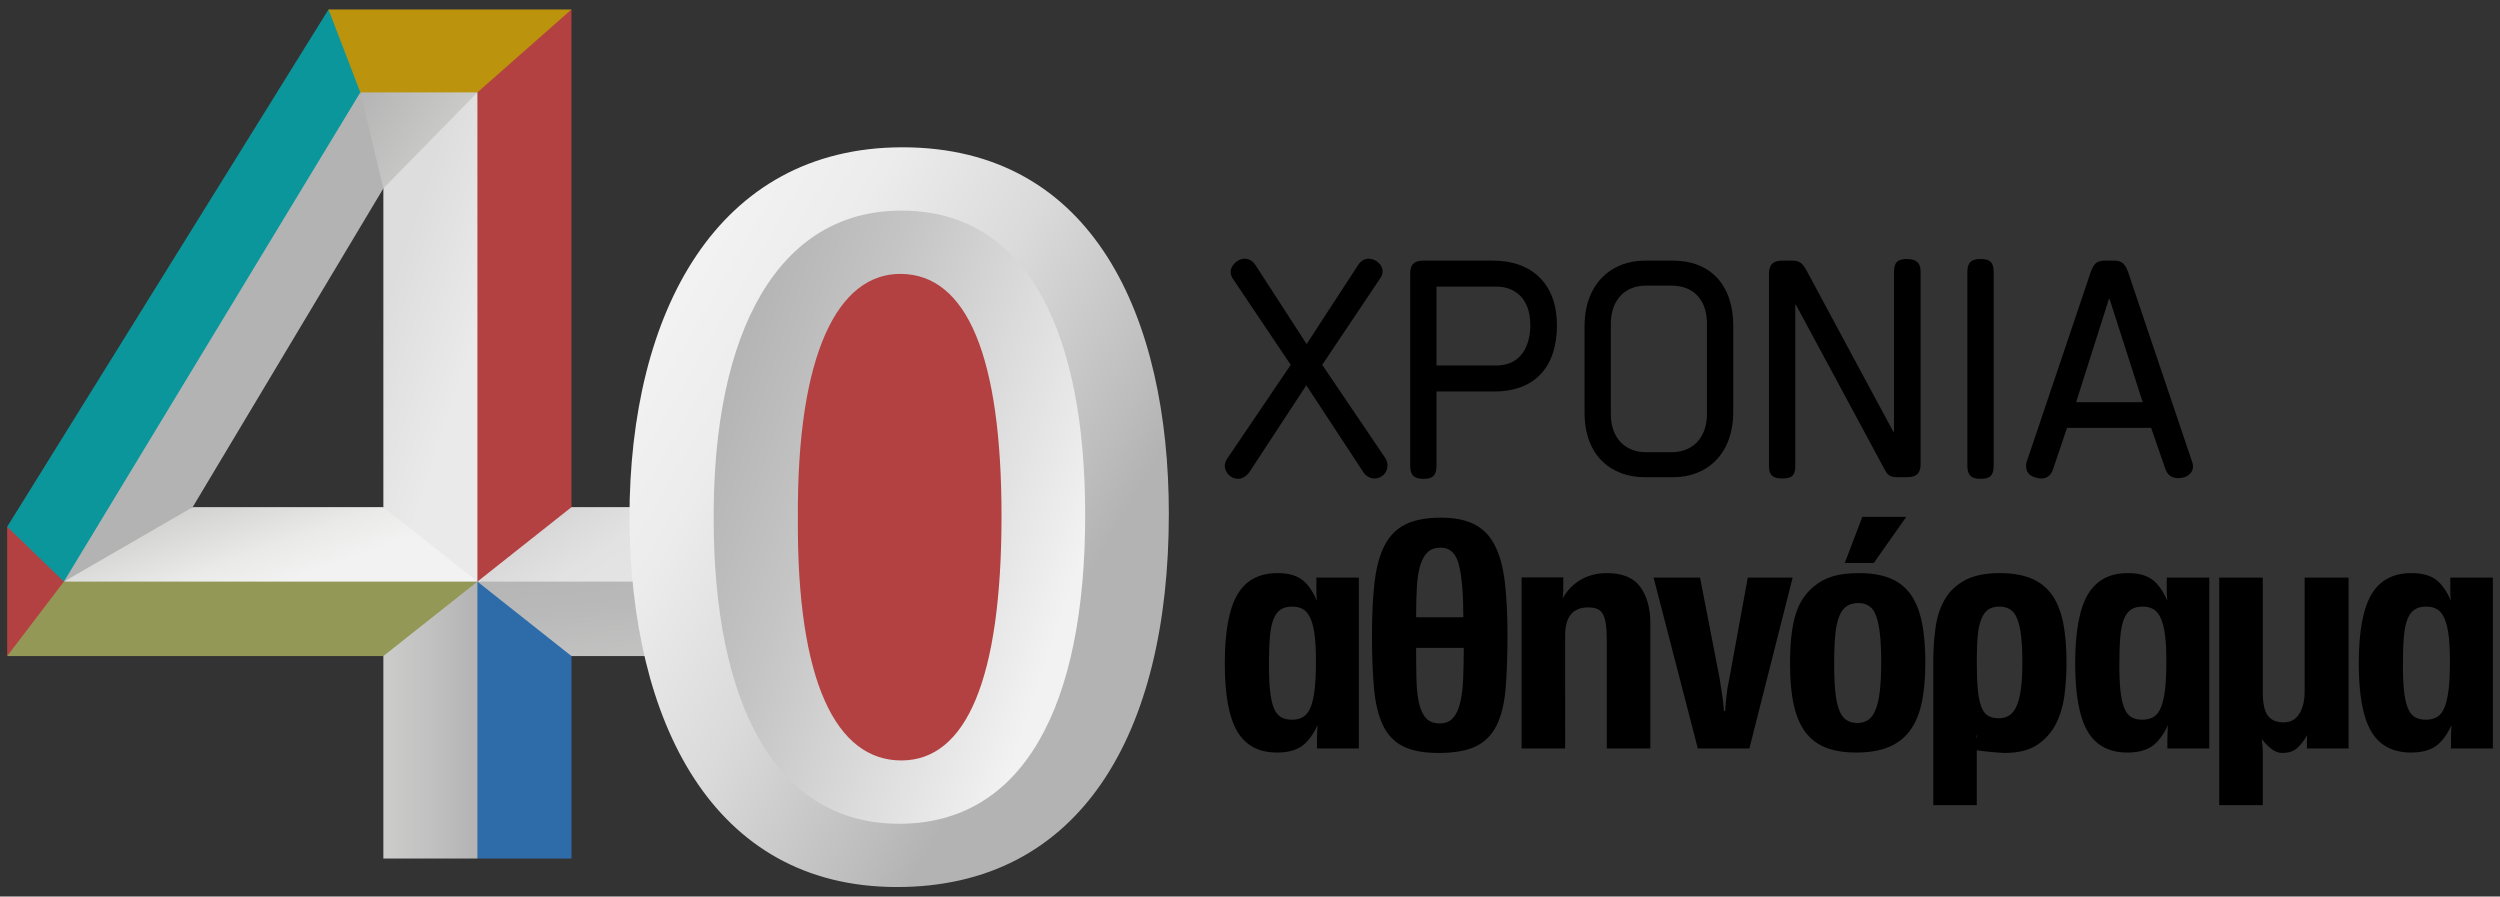
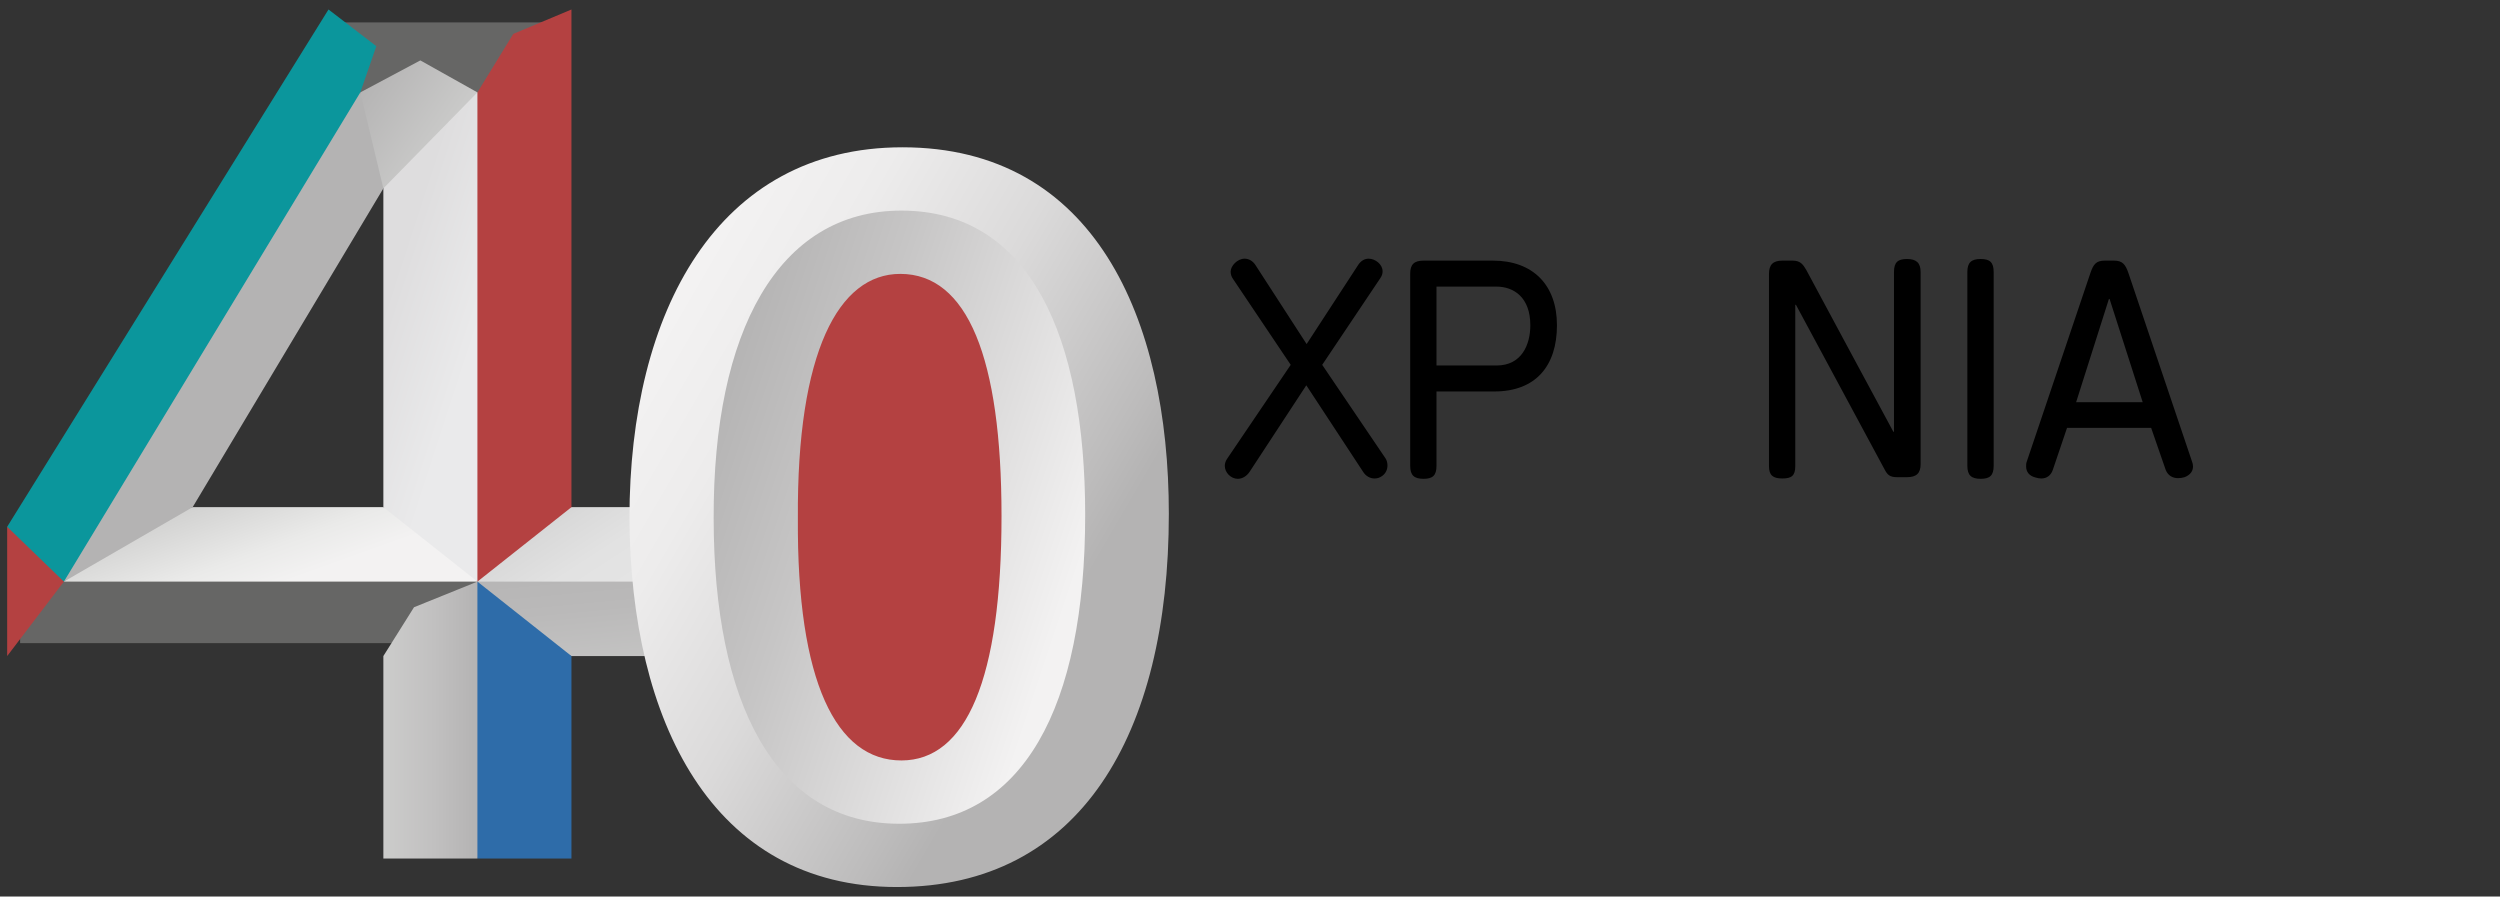
<svg xmlns="http://www.w3.org/2000/svg" version="1.1" id="Layer_1" x="0px" y="0px" width="377.551px" height="135.393px" viewBox="0 0 377.551 135.393" enable-background="new 0 0 377.551 135.393" xml:space="preserve">
  <rect x="0" y="0" width="377.551" height="135.393" fill="#333333" stroke="none" />
  <g>
    <g>
      <path fill="#B44141" d="M122.412,36.042c0,0-6.575,18.358-6.575,33.254c0,14.896-7.259,25.596,0,38.578    c7.259,12.983,32.271,15.346,36.443,10.048c4.173-5.297,14.817-26.813,11.604-40.152c-3.212-13.339-4.782-40.405-16.272-43.186    C136.122,31.804,122.412,36.042,122.412,36.042z" />
      <g>
        <g>
          <path fill="#666665" d="M25.646,78.547h34.205L59.85,21.378L25.646,78.547z M59.851,127.7V97.124H3.038V80.107l47.659-76.72      h33.649v75.159h15.386v18.577H84.346V127.7H59.851z" />
        </g>
        <linearGradient id="SVGID_1_" gradientUnits="userSpaceOnUse" x1="86.347" y1="82.094" x2="88.704" y2="106.827">
          <stop offset="0" style="stop-color:#B4B3B3" />
          <stop offset="0.403" style="stop-color:#BAB9B9" />
          <stop offset="0.933" style="stop-color:#C9C9C8" />
          <stop offset="1" style="stop-color:#CCCCCB" />
        </linearGradient>
        <polygon fill="url(#SVGID_1_)" points="72.099,87.835 91.243,81.628 101.689,87.835 101.688,99.079 86.302,99.079 77.708,96.673         " />
        <polygon fill="#2E6CA9" points="86.302,129.655 86.302,99.079 72.099,87.835 66.581,111.092 72.099,129.655    " />
        <linearGradient id="SVGID_2_" gradientUnits="userSpaceOnUse" x1="57.895" y1="108.745" x2="72.099" y2="108.745">
          <stop offset="0" style="stop-color:#CCCCCB" />
          <stop offset="0.543" style="stop-color:#C1C0C0" />
          <stop offset="1" style="stop-color:#B4B3B3" />
        </linearGradient>
        <polygon fill="url(#SVGID_2_)" points="57.895,129.655 57.895,99.079 62.526,91.705 72.099,87.835 72.099,129.655    " />
-         <polygon fill="#939857" points="9.647,87.835 42.442,80.938 72.099,87.835 57.895,99.079 1.083,99.079 4.572,89.929    " />
        <linearGradient id="SVGID_3_" gradientUnits="userSpaceOnUse" x1="81.787" y1="74.323" x2="93.83" y2="92.924">
          <stop offset="0" style="stop-color:#CCCCCB" />
          <stop offset="0.249" style="stop-color:#D9D9D9" />
          <stop offset="0.566" style="stop-color:#E2E2E2" />
          <stop offset="1" style="stop-color:#E5E5E5" />
        </linearGradient>
        <polygon fill="url(#SVGID_3_)" points="86.302,76.591 101.688,76.591 101.689,87.835 72.099,87.835 78.284,76.591    " />
        <linearGradient id="SVGID_4_" gradientUnits="userSpaceOnUse" x1="35.388" y1="72.572" x2="41.161" y2="88.633">
          <stop offset="0" style="stop-color:#CCCCCB" />
          <stop offset="0.129" style="stop-color:#D3D3D2" />
          <stop offset="0.666" style="stop-color:#EAEAE9" />
          <stop offset="1" style="stop-color:#F3F2F2" />
        </linearGradient>
        <polygon fill="url(#SVGID_4_)" points="29.094,76.591 29.094,76.591 57.895,76.591 66.76,78.666 72.099,87.835 9.647,87.835      20.104,78.631    " />
        <polygon fill="#B44141" points="72.099,87.835 70.03,82.64 70.03,19.699 72.099,13.953 77.517,5.119 86.302,1.433 86.302,76.591         " />
        <linearGradient id="SVGID_5_" gradientUnits="userSpaceOnUse" x1="58.046" y1="46.322" x2="71.893" y2="50.827">
          <stop offset="0" style="stop-color:#DEDDDE" />
          <stop offset="1" style="stop-color:#EAEAEB" />
        </linearGradient>
        <polygon fill="url(#SVGID_5_)" points="57.895,76.591 57.895,28.453 60.51,20.18 72.099,13.953 72.099,87.835    " />
        <linearGradient id="SVGID_6_" gradientUnits="userSpaceOnUse" x1="53.867" y1="13.481" x2="67.391" y2="22.865">
          <stop offset="0" style="stop-color:#B4B3B3" />
          <stop offset="1" style="stop-color:#CCCCCB" />
        </linearGradient>
        <polygon fill="url(#SVGID_6_)" points="54.416,13.952 63.48,9.124 72.099,13.953 57.895,28.453 53.412,24.025    " />
        <polygon fill="#B4B3B3" points="57.895,28.453 29.094,76.591 29.094,76.591 9.647,87.835 9.728,81.562 50.385,13.952      54.416,13.952    " />
        <polygon fill="#0B969C" points="54.416,13.952 9.647,87.835 4.486,87.835 1.083,79.551 49.61,1.433 56.831,6.976    " />
        <polygon fill="#B44141" points="9.647,87.835 1.083,99.079 1.083,79.551    " />
-         <polygon fill="#BB930D" points="72.099,13.953 54.416,13.952 49.61,1.433 86.302,1.433    " />
        <g>
          <g>
-             <path fill="#666665" d="M135.955,39.715c-3.288,0-6.204,1.257-8.666,3.734c-5.636,5.675-8.556,17.719-8.442,34.83       c-0.116,17.18,2.665,28.761,8.263,34.396c2.514,2.53,5.545,3.814,9.011,3.814c11.132,0,16.776-12.972,16.776-38.554       C152.898,52.574,147.197,39.715,135.955,39.715z M135.458,132.313c-12.632,0-22.466-5.258-29.229-15.628       c-6.143-9.417-9.435-22.704-9.52-38.425c0-15.824,3.409-29.244,9.858-38.801c6.97-10.329,16.97-15.566,29.722-15.566       c12.955,0,22.904,5.322,29.571,15.818c5.896,9.28,9.011,22.383,9.011,37.893C174.871,112.371,160.505,132.313,135.458,132.313z       " />
-           </g>
+             </g>
          <linearGradient id="SVGID_7_" gradientUnits="userSpaceOnUse" x1="96.758" y1="55.227" x2="184.062" y2="106.113">
            <stop offset="0" style="stop-color:#F3F2F2" />
            <stop offset="0.166" style="stop-color:#EDECEC" />
            <stop offset="0.397" style="stop-color:#DBDADA" />
            <stop offset="0.666" style="stop-color:#BDBCBC" />
            <stop offset="0.737" style="stop-color:#B4B3B3" />
            <stop offset="1" style="stop-color:#B4B3B3" />
          </linearGradient>
          <path fill="url(#SVGID_7_)" d="M136.122,116.49c-3.466,0-6.498-1.284-9.011-3.814c-5.599-5.636-8.379-17.217-8.263-34.418      c-0.114-17.09,2.806-29.134,8.442-34.809c2.462-2.478,5.378-3.734,8.666-3.734c11.242,0,16.943,12.859,16.943,38.222      C152.898,103.519,147.254,116.49,136.122,116.49z M136.288,22.245c-27.928,0-41.228,24.77-41.228,56.023      c0.166,30.589,12.468,55.691,40.397,55.691c27.595,0,41.061-22.941,41.061-56.356C176.518,48.013,165.214,22.245,136.288,22.245      z" />
          <linearGradient id="SVGID_8_" gradientUnits="userSpaceOnUse" x1="104.853" y1="67.721" x2="162.548" y2="86.954">
            <stop offset="0" style="stop-color:#B4B3B3" />
            <stop offset="0.336" style="stop-color:#C6C5C5" />
            <stop offset="1" style="stop-color:#F3F2F2" />
          </linearGradient>
          <path fill="url(#SVGID_8_)" d="M120.495,78.269c-0.167,24.771,5.819,36.574,15.627,36.574c9.808,0,15.128-12.303,15.128-36.906      c0-23.939-5.154-36.574-15.295-36.574C126.646,41.362,120.328,53.166,120.495,78.269z M107.777,78.269      c-0.083-28.178,9.726-46.465,28.345-46.465c19.534,0,27.762,19.201,27.762,45.966c0,29.01-9.394,46.632-28.095,46.632      C116.92,124.401,107.777,105.948,107.777,78.269z" />
        </g>
      </g>
    </g>
    <g>
      <g>
        <path d="M207.576,72.261c-0.638,0-1.275-0.342-1.669-0.931l-8.629-13.142l-8.581,13.092c-0.441,0.639-1.079,1.03-1.766,1.03     c-1.029,0-1.962-0.932-1.962-1.961c0-0.393,0.148-0.785,0.393-1.128l9.562-14.123l-8.728-12.993     c-0.245-0.344-0.344-0.736-0.344-1.079c0-0.883,1.03-1.962,2.109-1.962c0.638,0,1.226,0.344,1.618,0.932l7.747,11.965     l7.797-11.965c0.393-0.588,0.932-0.932,1.569-0.932c0.98,0,2.108,0.834,2.108,1.912c0,0.344-0.098,0.687-0.344,1.03     l-8.777,13.092l9.562,14.123c0.196,0.294,0.295,0.686,0.295,1.078c0,0.589-0.244,1.177-0.785,1.569     C208.36,72.164,207.967,72.261,207.576,72.261z" />
        <path d="M216.94,59.12V70.35c0,1.471-0.589,1.961-1.961,1.961c-1.422,0-2.011-0.54-2.011-1.961V41.32     c0-1.373,0.589-1.961,2.011-1.961h10.493c6.03,0,9.66,3.677,9.66,9.758c0,6.129-3.188,10.003-9.464,10.003H216.94z      M216.94,43.281v11.916h9.072c3.825,0,5.099-3.188,5.099-6.08c0-4.168-2.45-5.836-5.147-5.836H216.94z" />
-         <path d="M252.688,39.359c5.295,0,9.07,3.334,9.07,9.904V62.16c0,6.57-4.119,9.905-9.021,9.905h-4.414     c-4.854,0-9.022-3.139-9.022-9.709V49.264c0-6.57,4.218-9.904,9.072-9.904H252.688z M257.787,48.871     c0-3.383-1.863-5.736-5.345-5.736h-3.874c-3.334,0-5.296,2.354-5.296,5.736v13.73c0,3.384,2.011,5.688,5.296,5.688h3.874     c3.383,0,5.345-2.401,5.345-5.736V48.871z" />
        <path d="M286.522,72.065c-1.129,0-1.473-0.344-1.913-1.177l-13.387-24.86h-0.098v24.37c0,1.471-0.588,1.862-1.962,1.862     c-1.422,0-2.01-0.49-2.01-1.862V41.369c0-1.373,0.588-2.01,2.01-2.01h1.569c1.177,0,1.569,0.588,2.06,1.422     c4.413,8.188,8.679,16.182,13.141,24.419h0.099V41.075c0-1.471,0.589-1.961,1.962-1.961c1.422,0,2.058,0.588,2.058,1.961v29.028     c0,1.373-0.636,1.962-2.058,1.962H286.522z" />
        <path d="M297.111,70.35V41.075c0-1.422,0.59-1.961,2.012-1.961c1.373,0,1.961,0.49,1.961,1.961V70.35     c0,1.471-0.588,1.961-1.961,1.961C297.701,72.311,297.111,71.771,297.111,70.35z" />
        <path d="M324.865,64.612h-12.699l-2.158,6.375c-0.295,0.833-0.932,1.273-1.717,1.273c-0.295,0-0.588-0.049-0.883-0.146     c-0.98-0.245-1.422-0.883-1.422-1.667c0-0.245,0-0.49,0.098-0.735l9.613-28.489c0.439-1.275,0.832-1.863,2.156-1.863h1.42     c1.275,0,1.717,0.588,2.158,1.863l9.613,28.489c0.098,0.245,0.145,0.49,0.145,0.735c0,0.687-0.391,1.274-1.273,1.618     c-0.344,0.099-0.637,0.146-0.98,0.146c-0.834,0-1.52-0.392-1.863-1.225L324.865,64.612z M313.537,60.738h10.053l-5.002-15.594     h-0.098L313.537,60.738z" />
      </g>
-       <path d="M369.795,104.083c-0.129,1.119-0.33,2.022-0.604,2.711c-0.275,0.688-0.645,1.177-1.111,1.464    c-0.467,0.288-1.037,0.433-1.715,0.433c-0.676,0-1.24-0.137-1.691-0.409c-0.449-0.271-0.805-0.734-1.063-1.392    c-0.258-0.654-0.441-1.511-0.555-2.567c-0.113-1.055-0.168-2.384-0.168-3.983c0-1.663,0.047-3.056,0.143-4.176    c0.098-1.118,0.283-2.015,0.557-2.687s0.637-1.151,1.086-1.439c0.451-0.288,1.031-0.432,1.74-0.432    c0.645,0,1.191,0.136,1.641,0.406c0.451,0.273,0.822,0.737,1.113,1.394c0.289,0.655,0.498,1.512,0.627,2.567    c0.129,1.055,0.193,2.367,0.193,3.935C369.988,101.571,369.924,102.963,369.795,104.083 M376.469,113.031V87.233h-6.418v1.104    v1.13c0,0.367,0.031,0.793,0.094,1.272c-0.676-1.541-1.455-2.624-2.338-3.251c-0.883-0.625-2.096-0.938-3.637-0.938    c-2.762,0-4.777,1.081-6.047,3.243c-1.268,2.162-1.902,5.631-1.902,10.402c0,4.71,0.627,8.129,1.877,10.259    c1.254,2.132,3.26,3.195,6.021,3.195c1.541,0,2.77-0.313,3.686-0.938c0.914-0.626,1.727-1.694,2.432-3.203    c-0.031,0.386-0.055,0.716-0.07,0.988c-0.016,0.274-0.021,0.7-0.021,1.28v1.254H376.469z M354.684,113.031V87.233h-6.635v17.2    c0,1.345-0.264,2.457-0.793,3.338c-0.525,0.881-1.316,1.321-2.371,1.321c-1.086,0-1.885-0.336-2.396-1.009s-0.766-1.89-0.766-3.65    v-17.2h-6.574v34.355h6.574v-7.879c0-0.227-0.01-0.498-0.027-0.817c-0.016-0.32-0.059-0.753-0.129-1.299    c0.289,0.419,0.721,0.876,1.295,1.374c0.578,0.496,1.186,0.745,1.826,0.745c0.93,0,1.664-0.24,2.209-0.722    c0.543-0.481,1.057-1.14,1.535-1.975c-0.027,0.257-0.043,0.488-0.043,0.696v0.599v0.72H354.684z M326.971,104.083    c-0.129,1.119-0.332,2.022-0.605,2.711s-0.645,1.177-1.111,1.464c-0.467,0.288-1.039,0.433-1.715,0.433s-1.238-0.137-1.689-0.409    c-0.451-0.271-0.805-0.734-1.063-1.392c-0.258-0.654-0.443-1.511-0.557-2.567c-0.111-1.055-0.168-2.384-0.168-3.983    c0-1.663,0.047-3.056,0.145-4.176c0.096-1.118,0.283-2.015,0.557-2.687c0.271-0.672,0.635-1.151,1.086-1.439    s1.031-0.432,1.738-0.432c0.645,0,1.191,0.136,1.643,0.406c0.451,0.273,0.82,0.737,1.109,1.394    c0.291,0.655,0.502,1.512,0.631,2.567c0.127,1.055,0.193,2.367,0.193,3.935C327.164,101.571,327.098,102.963,326.971,104.083     M333.645,113.031V87.233h-6.42v1.104v1.13c0,0.367,0.031,0.793,0.094,1.272c-0.676-1.541-1.453-2.624-2.338-3.251    c-0.883-0.625-2.094-0.938-3.637-0.938c-2.762,0-4.777,1.081-6.045,3.243c-1.27,2.162-1.904,5.631-1.904,10.402    c0,4.71,0.627,8.129,1.879,10.259c1.252,2.132,3.26,3.195,6.021,3.195c1.539,0,2.768-0.313,3.684-0.938    c0.914-0.626,1.725-1.694,2.432-3.203c-0.031,0.386-0.053,0.716-0.068,0.988c-0.016,0.274-0.023,0.7-0.023,1.28v1.254H333.645z     M305.201,104.027c-0.143,1.074-0.361,1.938-0.65,2.596s-0.658,1.13-1.107,1.417c-0.447,0.289-0.979,0.433-1.588,0.433    c-0.674,0-1.229-0.136-1.662-0.408c-0.432-0.272-0.77-0.745-1.01-1.418c-0.24-0.672-0.409-1.562-0.504-2.667    c-0.098-1.105-0.146-2.49-0.146-4.156c0-1.506,0.048-2.779,0.146-3.821c0.096-1.04,0.28-1.89,0.553-2.546    c0.273-0.658,0.625-1.13,1.059-1.419c0.432-0.288,0.986-0.432,1.66-0.432c0.611,0,1.141,0.136,1.59,0.407    c0.449,0.272,0.811,0.738,1.082,1.395c0.273,0.656,0.475,1.53,0.602,2.62c0.129,1.088,0.193,2.449,0.193,4.083    C305.418,101.648,305.346,102.955,305.201,104.027 M311.533,93.834c-0.369-1.715-0.963-3.108-1.777-4.183    c-0.818-1.074-1.867-1.858-3.146-2.355c-1.281-0.496-2.818-0.745-4.611-0.745c-2.178,0-3.929,0.359-5.258,1.081    s-2.346,1.69-3.05,2.909c-0.704,1.217-1.169,2.651-1.393,4.301c-0.225,1.65-0.336,3.388-0.336,5.215v21.532h6.572v-7.927    c0-0.544-0.015-0.991-0.046-1.345c-0.03-0.351-0.046-0.801-0.046-1.345c0.576,1.025-2.286,1.584-1.469,1.984    c0.816,0.4,5.103,0.756,5.744,0.756c2.146,0,3.844-0.441,5.092-1.321c1.248-0.883,2.186-1.996,2.811-3.341    c0.625-1.347,1.025-2.821,1.199-4.424c0.178-1.604,0.266-3.125,0.266-4.566C312.084,97.623,311.9,95.549,311.533,93.834     M283.905,104.263c-0.129,1.168-0.338,2.121-0.628,2.858c-0.29,0.736-0.661,1.265-1.11,1.584c-0.451,0.321-1,0.481-1.644,0.481    c-0.675,0-1.24-0.152-1.69-0.457c-0.449-0.305-0.813-0.809-1.087-1.514c-0.273-0.704-0.467-1.633-0.578-2.786    c-0.114-1.152-0.17-2.561-0.17-4.226c0-1.729,0.056-3.178,0.17-4.347c0.111-1.168,0.313-2.105,0.603-2.81s0.668-1.209,1.136-1.514    c0.467-0.305,1.054-0.458,1.763-0.458c0.611,0,1.143,0.146,1.594,0.434c0.45,0.289,0.805,0.785,1.063,1.489    c0.259,0.705,0.451,1.627,0.58,2.763c0.129,1.137,0.194,2.537,0.194,4.201C284.099,101.661,284.034,103.094,283.905,104.263     M290.211,93.83c-0.369-1.714-0.953-3.106-1.754-4.18c-0.802-1.074-1.835-1.857-3.102-2.355c-1.267-0.495-2.813-0.744-4.641-0.744    c-1.539,0-2.844,0.16-3.918,0.48c-1.074,0.322-2.027,0.833-2.859,1.537c-1.316,1.058-2.245,2.491-2.789,4.302    c-0.546,1.81-0.818,4.268-0.818,7.375c0,2.402,0.185,4.453,0.554,6.15c0.367,1.697,0.953,3.084,1.755,4.156    c0.801,1.074,1.834,1.858,3.101,2.354c1.266,0.495,2.797,0.744,4.592,0.744c1.858,0,3.445-0.255,4.76-0.769    c1.313-0.513,2.396-1.313,3.245-2.401c0.849-1.09,1.467-2.491,1.851-4.206c0.385-1.713,0.577-3.786,0.577-6.222    C290.764,97.618,290.58,95.544,290.211,93.83 M287.886,78.055h-6.639l-2.647,6.969h4.378L287.886,78.055z M270.726,87.233h-6.776    l-2.835,15.517c-0.161,0.673-0.289,1.465-0.386,2.378c-0.096,0.912-0.159,1.657-0.191,2.233h-0.192    c-0.031-0.641-0.113-1.392-0.241-2.257s-0.271-1.793-0.432-2.786l-2.931-15.085h-7.018l6.681,25.798h7.786L270.726,87.233z     M249.235,113.031V94.095c0-2.242-0.505-4.06-1.512-5.454c-1.009-1.392-2.695-2.09-5.063-2.09c-1.474,0-2.786,0.336-3.94,1.007    c-1.152,0.671-2.065,1.614-2.738,2.829c0.07-0.386,0.105-0.764,0.105-1.134v-1.28v-0.771h-6.295v25.829h6.574V96.008    c0-2.851,1.153-4.277,3.458-4.277c0.546,0,1.002,0.07,1.37,0.215c0.369,0.145,0.656,0.401,0.865,0.77    c0.207,0.369,0.359,0.873,0.457,1.516c0.096,0.641,0.144,1.456,0.144,2.451v16.35H249.235z M221.057,97.837    c0,1.766-0.032,3.355-0.098,4.768c-0.063,1.413-0.216,2.607-0.458,3.586c-0.241,0.979-0.603,1.734-1.085,2.264    c-0.484,0.529-1.145,0.794-1.979,0.794c-0.901,0-1.594-0.265-2.077-0.794c-0.482-0.529-0.837-1.291-1.063-2.287    c-0.225-0.995-0.354-2.199-0.387-3.612c-0.031-1.411-0.047-2.983-0.047-4.718H221.057z M213.864,93.218    c0-1.792,0.04-3.344,0.12-4.656c0.079-1.312,0.257-2.399,0.529-3.265c0.273-0.862,0.651-1.511,1.134-1.942    c0.48-0.433,1.123-0.648,1.926-0.648c1.415,0,2.338,0.888,2.772,2.664c0.433,1.776,0.649,4.392,0.649,7.848H213.864z     M227.253,87.845c-0.272-2.245-0.778-4.081-1.514-5.507c-0.736-1.426-1.762-2.477-3.073-3.148    c-1.314-0.674-2.996-1.011-5.045-1.011c-2.179,0-3.947,0.329-5.309,0.986c-1.361,0.656-2.418,1.699-3.17,3.126    c-0.754,1.426-1.266,3.26-1.538,5.505c-0.271,2.244-0.409,4.952-0.409,8.126c0,3.142,0.104,5.834,0.313,8.078    c0.208,2.244,0.656,4.087,1.345,5.529c0.689,1.443,1.697,2.501,3.027,3.174c1.328,0.673,3.113,1.01,5.355,1.01    c2.37,0,4.243-0.328,5.62-0.985s2.427-1.707,3.147-3.149c0.72-1.443,1.176-3.285,1.369-5.53c0.191-2.243,0.289-4.953,0.289-8.126    C227.663,92.779,227.525,90.088,227.253,87.845 M198.542,104.083c-0.128,1.119-0.33,2.022-0.604,2.711s-0.645,1.177-1.111,1.464    c-0.467,0.288-1.038,0.433-1.714,0.433c-0.677,0-1.24-0.137-1.69-0.409c-0.451-0.271-0.807-0.734-1.063-1.392    c-0.258-0.654-0.442-1.511-0.556-2.567c-0.112-1.055-0.169-2.384-0.169-3.983c0-1.663,0.049-3.056,0.146-4.176    c0.097-1.118,0.282-2.015,0.555-2.687c0.274-0.672,0.637-1.151,1.088-1.439c0.45-0.288,1.03-0.432,1.738-0.432    c0.645,0,1.19,0.136,1.643,0.406c0.45,0.273,0.821,0.737,1.11,1.394c0.289,0.655,0.5,1.512,0.628,2.567    c0.128,1.055,0.193,2.367,0.193,3.935C198.736,101.571,198.67,102.963,198.542,104.083 M205.217,113.031V87.233h-6.419v1.104v1.13    c0,0.367,0.031,0.793,0.093,1.272c-0.674-1.541-1.453-2.624-2.337-3.251c-0.883-0.625-2.095-0.938-3.637-0.938    c-2.763,0-4.777,1.081-6.046,3.243s-1.902,5.631-1.902,10.402c0,4.71,0.626,8.129,1.879,10.259    c1.252,2.132,3.258,3.195,6.02,3.195c1.541,0,2.769-0.313,3.685-0.938c0.914-0.626,1.726-1.694,2.433-3.203    c-0.032,0.386-0.056,0.716-0.069,0.988c-0.016,0.274-0.024,0.7-0.024,1.28v1.254H205.217z" />
    </g>
  </g>
</svg>